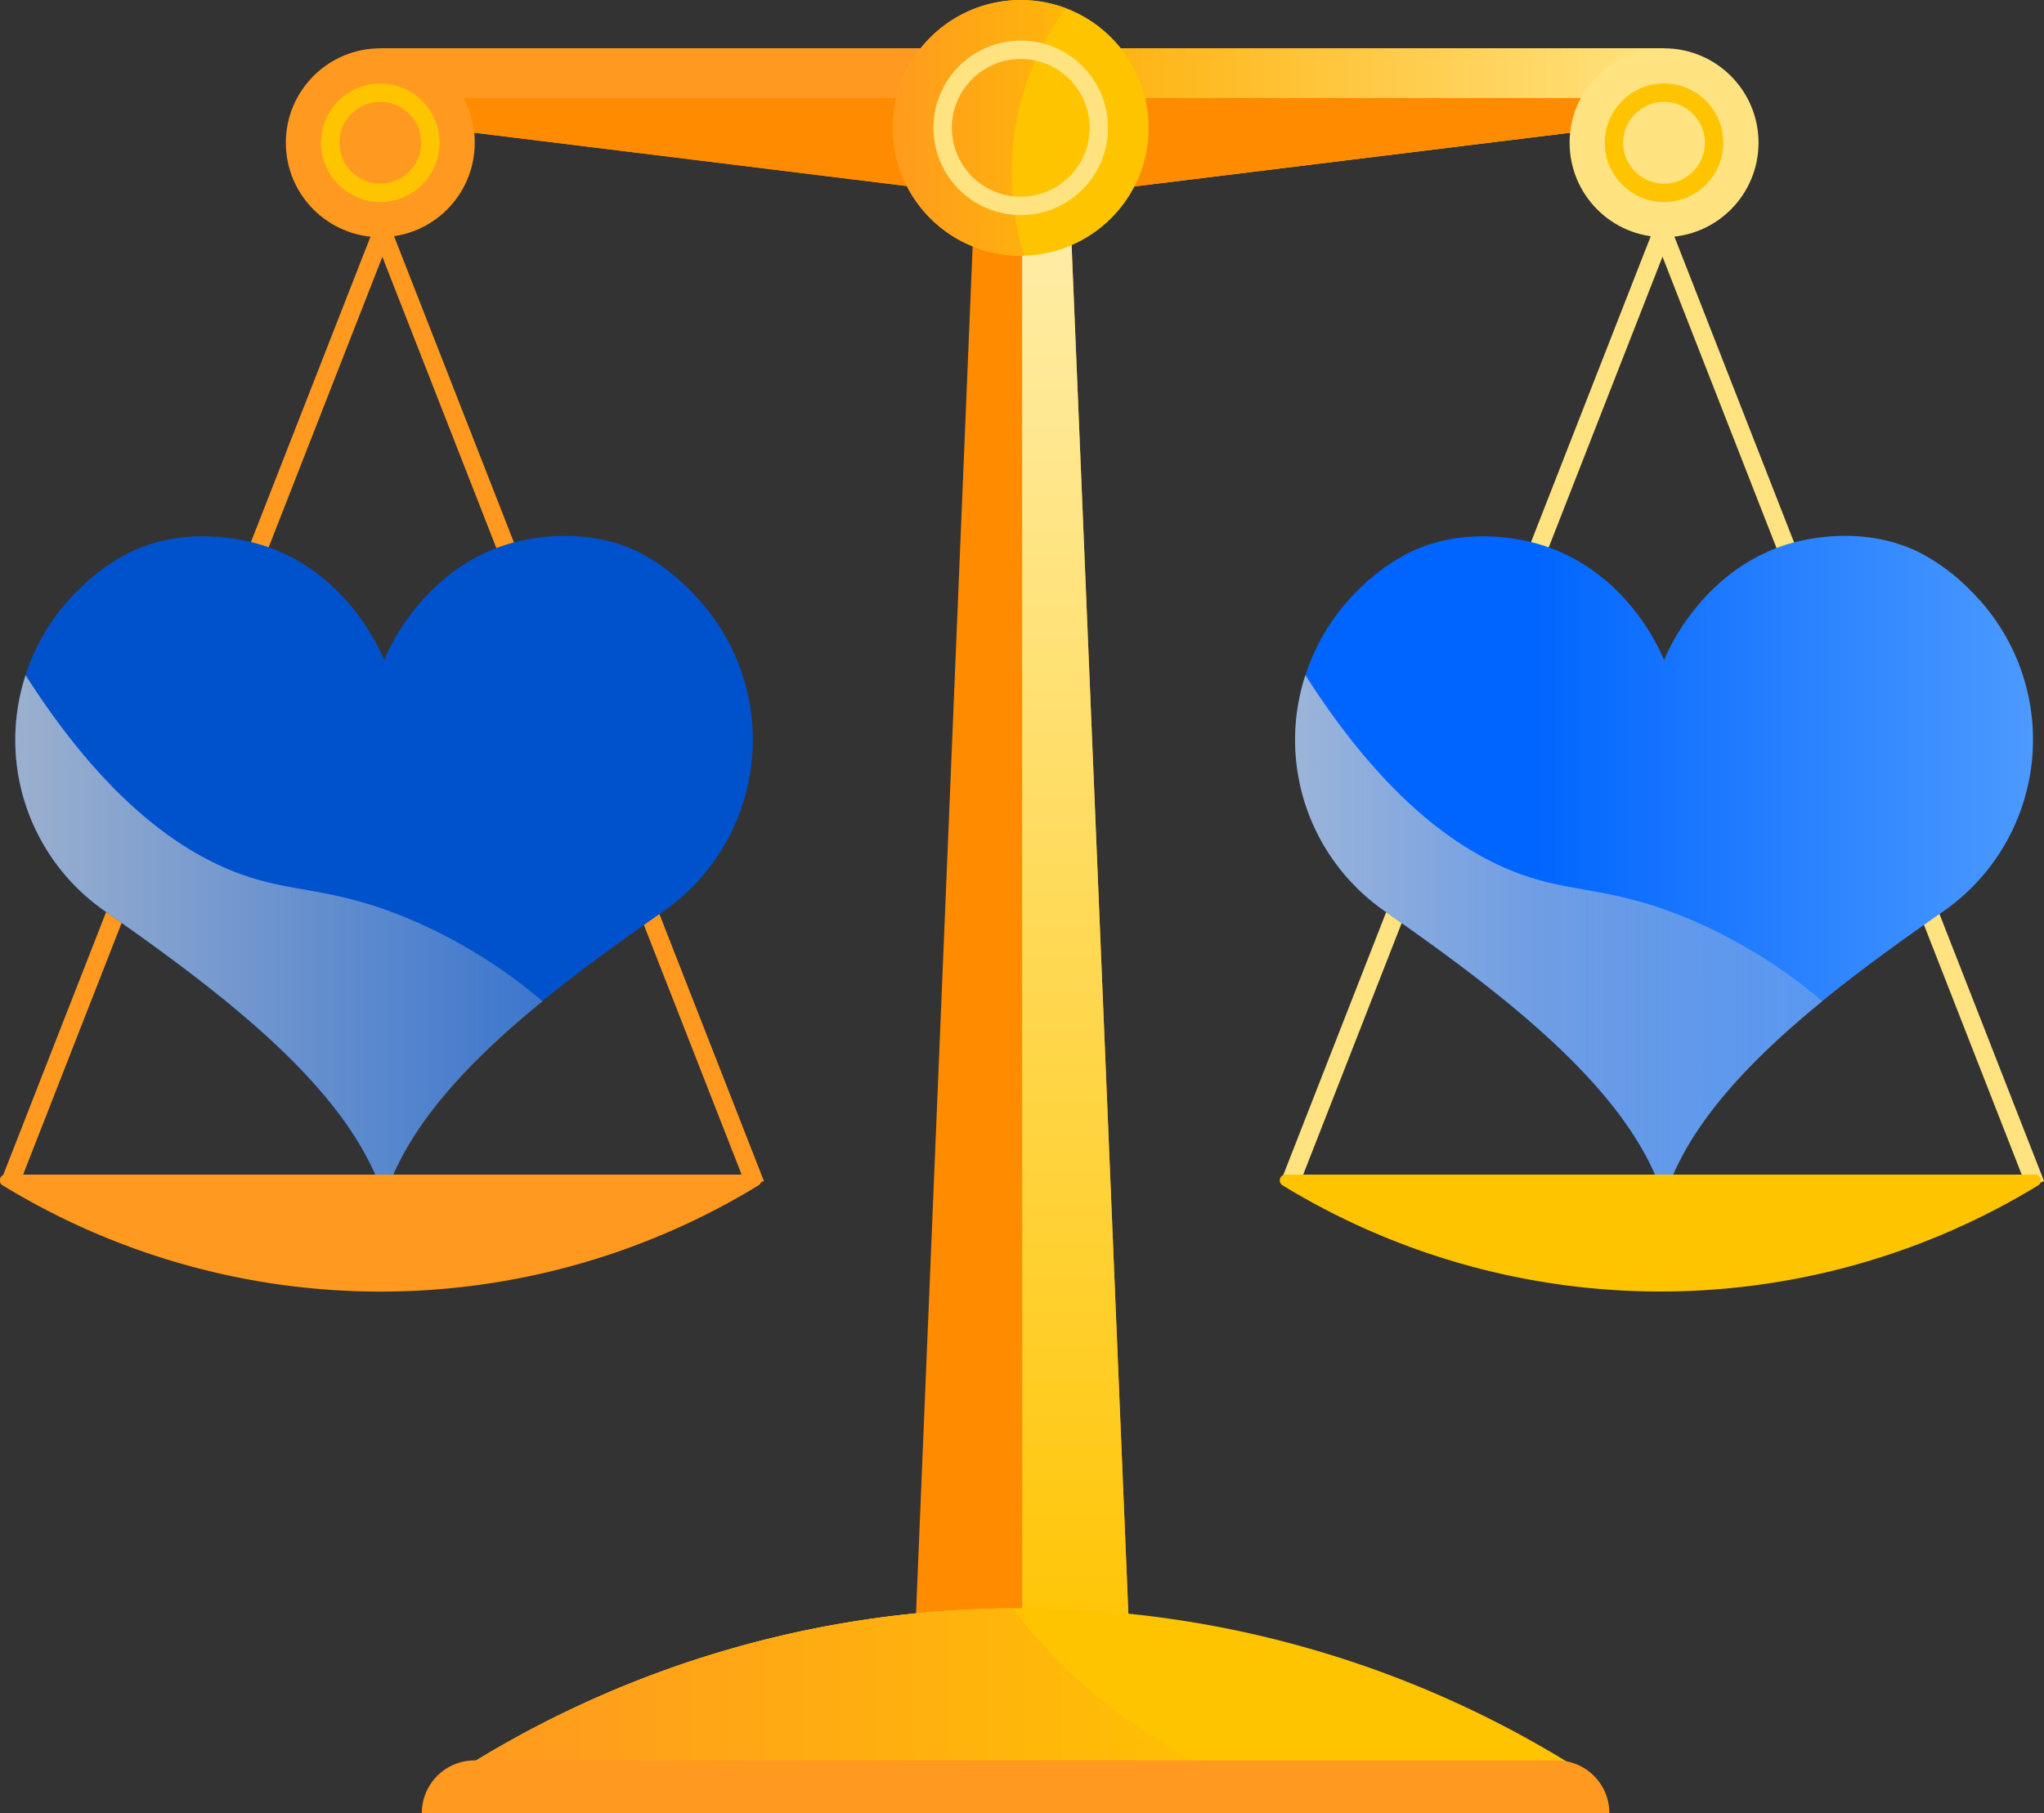
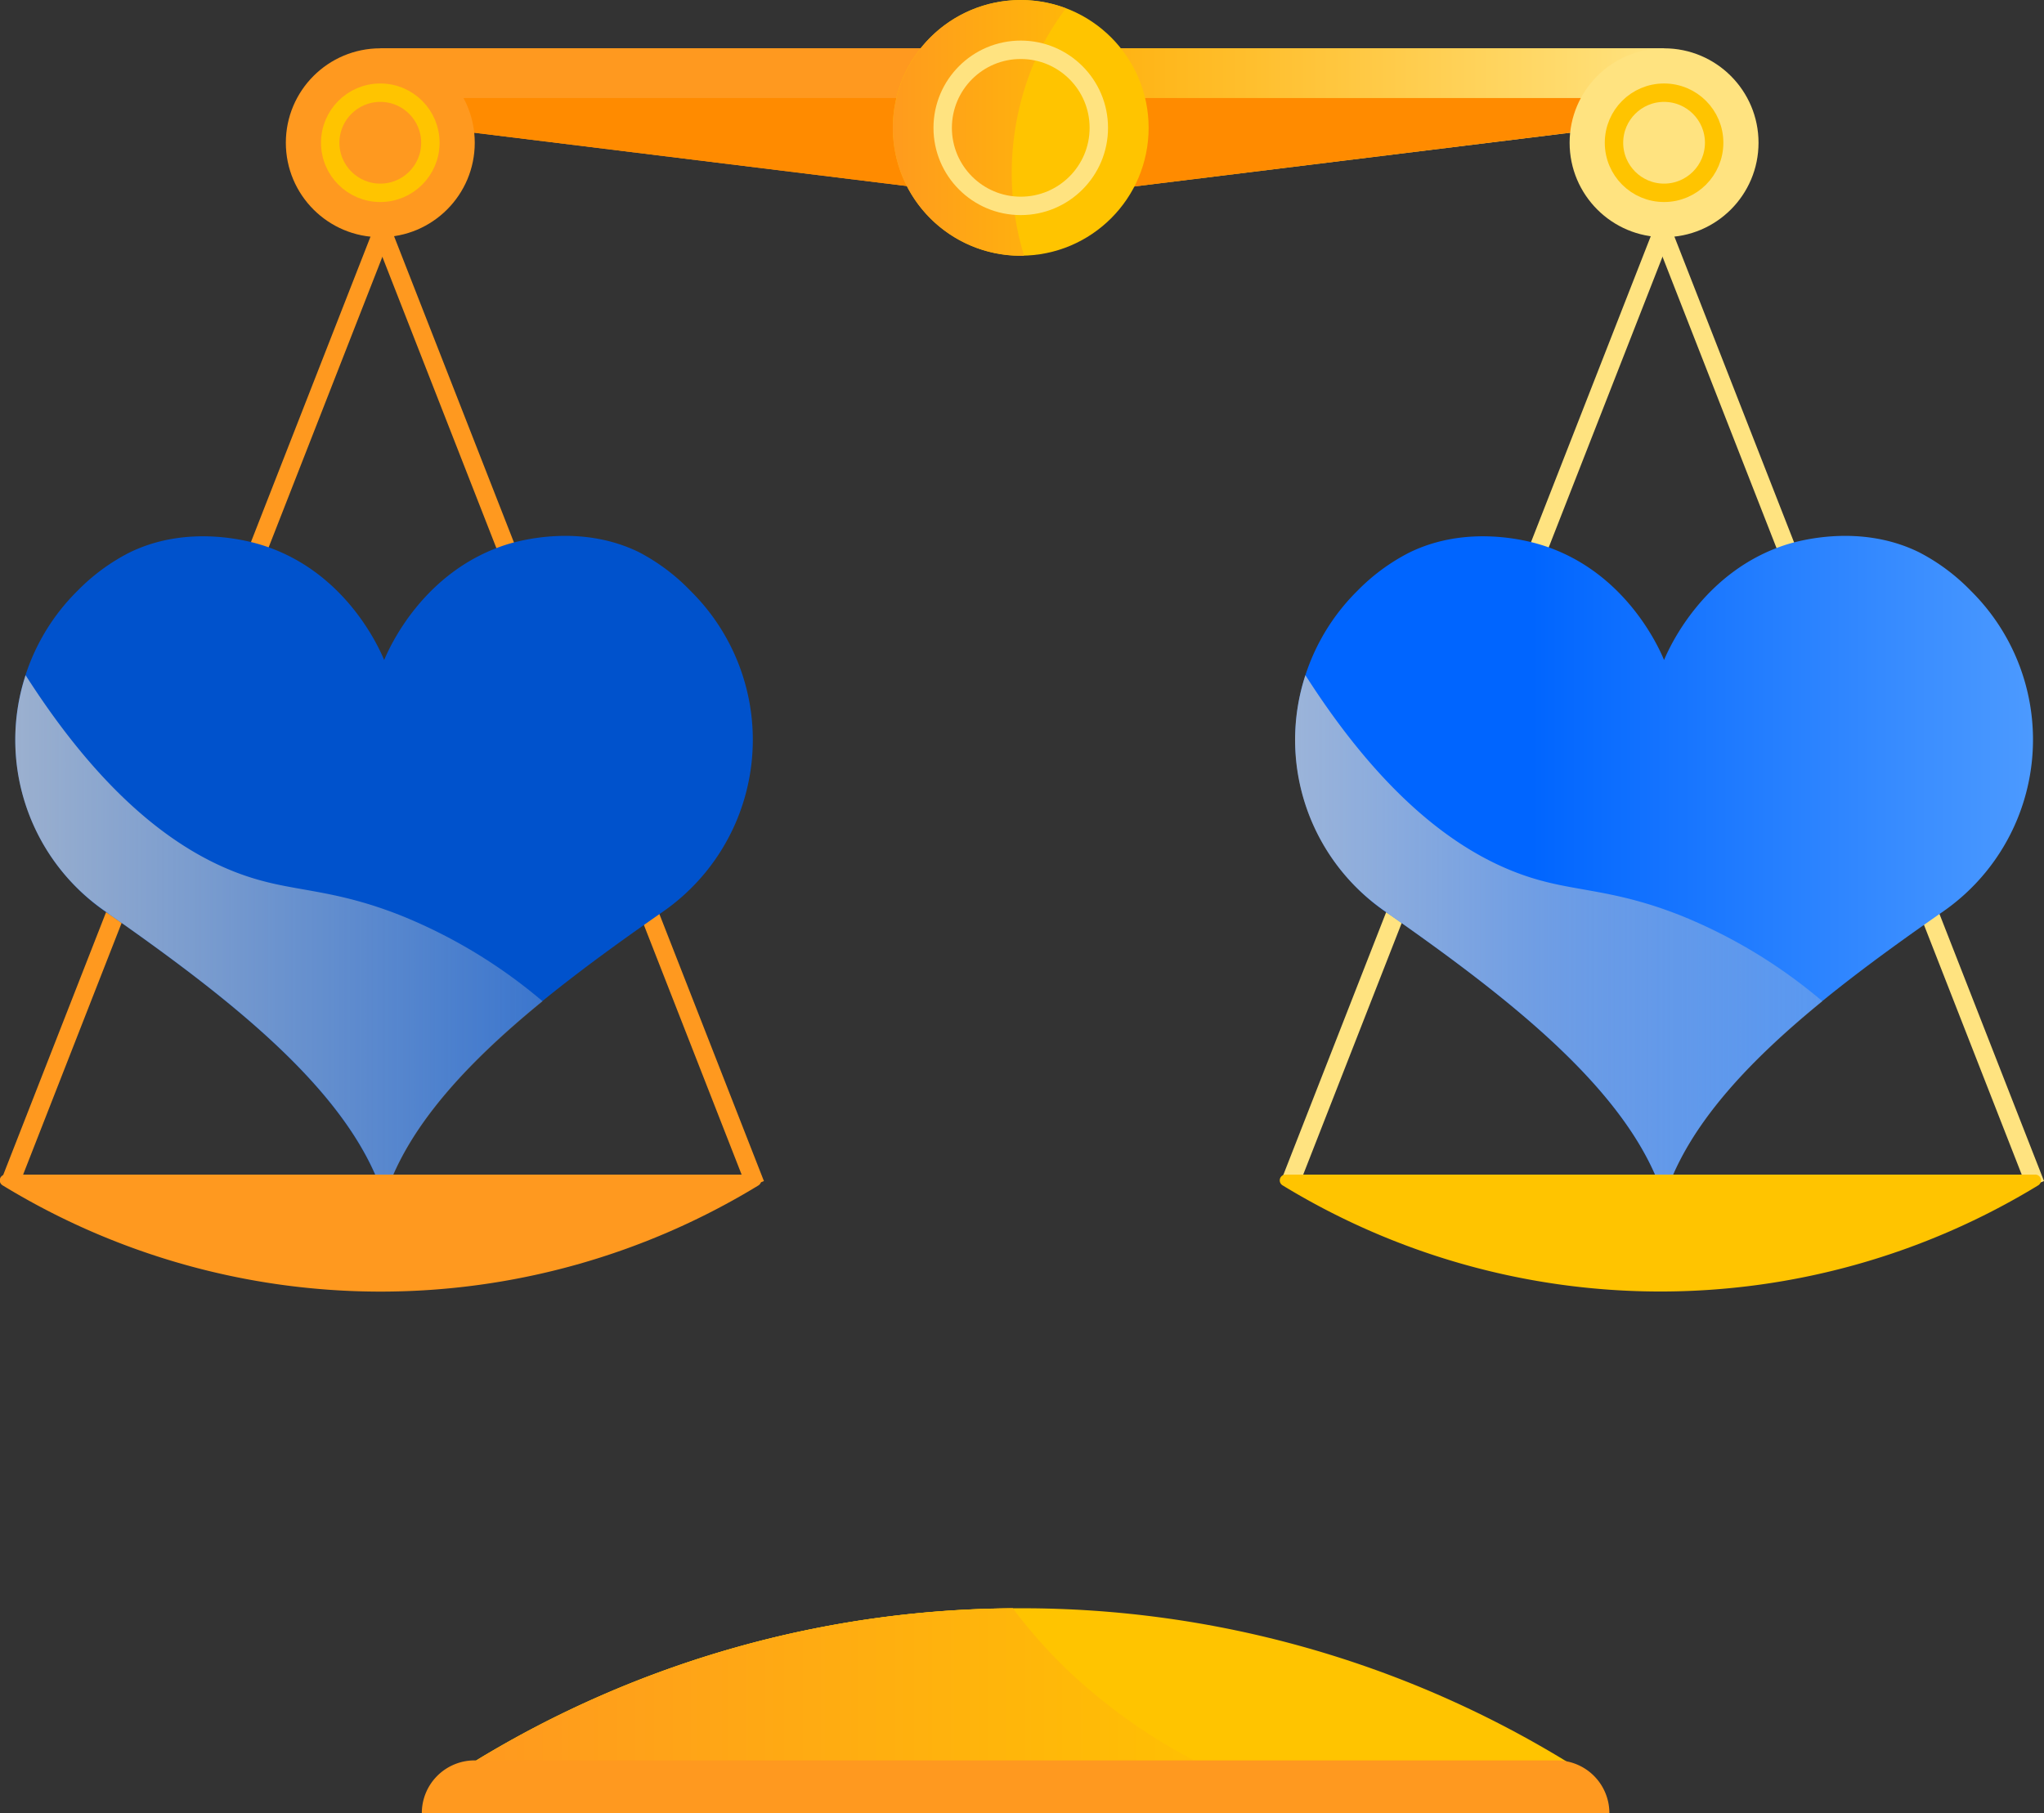
<svg xmlns="http://www.w3.org/2000/svg" xmlns:xlink="http://www.w3.org/1999/xlink" viewBox="0 0 222.03 197">
  <rect x="0" y="0" width="222.03" height="197" fill="#333333" stroke="none" />
  <defs>
    <style>.cls-1{fill:#ff8b00;}.cls-2{fill:url(#New_Gradient_Swatch_6);}.cls-3{fill:#ff991f;}.cls-4{isolation:isolate;}.cls-5{clip-path:url(#clip-path);}.cls-6{fill:url(#New_Gradient_Swatch_7);}.cls-7{clip-path:url(#clip-path-2);}.cls-8{clip-path:url(#clip-path-3);}.cls-9{fill:#ffc400;}.cls-10{fill:url(#linear-gradient);}.cls-11{fill:url(#linear-gradient-2);}.cls-12{fill:url(#New_Gradient_Swatch_23);}.cls-13,.cls-14,.cls-20{fill:none;stroke-miterlimit:10;stroke-width:2px;}.cls-13{stroke:#ffe380;}.cls-14{stroke:#ff991f;}.cls-15{fill:#0052cc;}.cls-16{fill:#ffe380;}.cls-17,.cls-19{mix-blend-mode:multiply;}.cls-17{fill:url(#New_Gradient_Swatch_24);}.cls-18{fill:url(#linear-gradient-3);}.cls-19{fill:url(#New_Gradient_Swatch_24-2);}.cls-20{stroke:#ffc400;}</style>
    <linearGradient id="New_Gradient_Swatch_6" x1="111.03" y1="13.5" x2="180.76" y2="13.5" gradientUnits="userSpaceOnUse">
      <stop offset="0" stop-color="#ffab00" />
      <stop offset="1" stop-color="#ffe380" />
    </linearGradient>
    <clipPath id="clip-path">
      <polygon id="_Clipping_Path_" data-name="&lt;Clipping Path&gt;" class="cls-1" points="122.89 183.08 99.18 183.08 106.34 10.18 115.72 10.18 122.89 183.08" />
    </clipPath>
    <linearGradient id="New_Gradient_Swatch_7" x1="124" y1="183.08" x2="124" y2="13.5" gradientUnits="userSpaceOnUse">
      <stop offset="0" stop-color="#ffc400" />
      <stop offset="1" stop-color="#fff0b2" />
    </linearGradient>
    <clipPath id="clip-path-2">
      <polygon id="_Clipping_Path_2" data-name="&lt;Clipping Path&gt;" class="cls-2" points="111.03 5.24 180.76 5.24 180.76 13.16 111.03 21.76 111.03 5.24" />
    </clipPath>
    <clipPath id="clip-path-3">
      <polygon id="_Clipping_Path_3" data-name="&lt;Clipping Path&gt;" class="cls-3" points="111.03 21.76 41.31 13.16 41.31 5.24 111.03 5.24 111.03 21.76" />
    </clipPath>
    <linearGradient id="linear-gradient" x1="51.9" y1="183.09" x2="165.94" y2="183.09" gradientUnits="userSpaceOnUse">
      <stop offset="0" stop-color="#ff991f" />
      <stop offset="0.76" stop-color="#ffc400" />
    </linearGradient>
    <linearGradient id="linear-gradient-2" x1="6192.28" y1="7457.14" x2="6195.51" y2="7417.26" gradientTransform="translate(7029.78 -6758.56) rotate(85.38)" gradientUnits="userSpaceOnUse">
      <stop offset="0" stop-color="#ff991f" />
      <stop offset="0.75" stop-color="#ffc400" />
    </linearGradient>
    <linearGradient id="New_Gradient_Swatch_23" x1="110.85" y1="175.16" x2="110.85" y2="175.16" gradientUnits="userSpaceOnUse">
      <stop offset="0" stop-color="#7a869a" />
      <stop offset="1" stop-color="#7a869a" stop-opacity="0.1" />
    </linearGradient>
    <linearGradient id="New_Gradient_Swatch_24" x1="-21.08" y1="101.8" x2="83.16" y2="101.8" gradientUnits="userSpaceOnUse">
      <stop offset="0" stop-color="#c1c7d0" />
      <stop offset="1" stop-color="#c1c7d0" stop-opacity="0.1" />
    </linearGradient>
    <linearGradient id="linear-gradient-3" x1="140.69" y1="94.26" x2="220.82" y2="94.26" gradientUnits="userSpaceOnUse">
      <stop offset="0.32" stop-color="#0065ff" />
      <stop offset="1" stop-color="#4c9aff" />
    </linearGradient>
    <linearGradient id="New_Gradient_Swatch_24-2" x1="117.95" y1="101.8" x2="222.19" y2="101.8" xlink:href="#New_Gradient_Swatch_24" />
  </defs>
  <title>DevicesBWHAB</title>
  <g class="cls-4">
    <g id="Layer_2" data-name="Layer 2">
      <g id="Values">
-         <polygon id="_Clipping_Path_4" data-name="&lt;Clipping Path&gt;" class="cls-1" points="122.89 183.08 99.18 183.08 106.34 10.18 115.72 10.18 122.89 183.08" />
        <g class="cls-5">
-           <rect class="cls-6" x="111.03" y="13.5" width="25.93" height="169.58" />
-         </g>
+           </g>
        <polygon id="_Clipping_Path_5" data-name="&lt;Clipping Path&gt;" class="cls-2" points="111.03 5.24 180.76 5.24 180.76 13.16 111.03 21.76 111.03 5.24" />
        <g class="cls-7">
          <rect class="cls-1" x="118.93" y="10.65" width="61.95" height="15.12" />
        </g>
        <polygon id="_Clipping_Path_6" data-name="&lt;Clipping Path&gt;" class="cls-3" points="111.03 21.76 41.31 13.16 41.31 5.24 111.03 5.24 111.03 21.76" />
        <g class="cls-8">
          <rect class="cls-1" x="41.73" y="10.65" width="61.95" height="15.12" />
        </g>
        <circle id="_Ellipse_" data-name="&lt;Ellipse&gt;" class="cls-9" cx="110.88" cy="13.89" r="13.89" />
        <path class="cls-10" d="M51.9,191.18v.24H130a61.1,61.1,0,0,1-13.86-9.79,55.56,55.56,0,0,1-6.12-6.88A113.32,113.32,0,0,0,51.9,191.18Z" />
        <path class="cls-11" d="M115.79.91a13.89,13.89,0,1,0-4.91,26.88l.36,0a30.82,30.82,0,0,1,1-20.76A28.57,28.57,0,0,1,115.79.91Z" />
        <line class="cls-12" x1="103.59" y1="175.16" x2="118.11" y2="175.16" />
        <line class="cls-13" x1="180.39" y1="25.66" x2="140.07" y2="128.69" />
        <line class="cls-13" x1="180.79" y1="25.66" x2="221.1" y2="128.69" />
        <line class="cls-14" x1="41.73" y1="25.66" x2="82.05" y2="128.69" />
        <line class="cls-14" x1="41.34" y1="25.66" x2="1.02" y2="128.69" />
        <path id="_Clipping_Path_7" data-name="&lt;Clipping Path&gt;" class="cls-15" d="M41.73,130.25c3.49-11.3,16-21.25,30-31A22.74,22.74,0,0,0,75,64.19,21.66,21.66,0,0,0,69.42,60c-6.38-3.13-13-1.25-14.28-.87C45.94,62,42.25,70.46,41.73,71.71c-.52-1.25-4.21-9.73-13.42-12.53-1.25-.38-7.9-2.27-14.28.87a21.66,21.66,0,0,0-5.61,4.14,22.74,22.74,0,0,0,3.32,35.06C25.69,109,38.25,119,41.73,130.25Z" />
        <circle class="cls-3" cx="41.31" cy="15.51" r="10.26" />
        <circle class="cls-16" cx="180.76" cy="15.51" r="10.26" />
        <path class="cls-17" d="M11.75,99.25c13.95,9.75,26.5,19.71,30,31,2.36-7.65,8.89-14.69,17.19-21.46a56.27,56.27,0,0,0-15-9.16c-6.81-2.77-11-2.75-15.25-3.87-7.78-2-16.71-8-25.91-22.4a22.62,22.62,0,0,0,9,25.89Z" />
        <path id="_Clipping_Path_8" data-name="&lt;Clipping Path&gt;" class="cls-18" d="M180.76,130.25c3.49-11.3,16-21.25,30-31a22.74,22.74,0,0,0,3.32-35.06A21.66,21.66,0,0,0,208.45,60c-6.38-3.13-13-1.25-14.28-.87C185,62,181.28,70.46,180.76,71.71c-.52-1.25-4.21-9.73-13.42-12.53-1.25-.38-7.9-2.27-14.28.87a21.66,21.66,0,0,0-5.61,4.14,22.74,22.74,0,0,0,3.32,35.06C164.72,109,177.27,119,180.76,130.25Z" />
        <path class="cls-19" d="M150.77,99.25c13.95,9.75,26.5,19.71,30,31,2.36-7.65,8.89-14.69,17.19-21.46a56.27,56.27,0,0,0-15-9.16c-6.81-2.77-11-2.75-15.25-3.87-7.78-2-16.71-8-25.91-22.4a22.62,22.62,0,0,0,9,25.89Z" />
        <path id="_Clipping_Path_9" data-name="&lt;Clipping Path&gt;" class="cls-3" d="M82,127.62H.63A.63.63,0,0,0,.3,128.8a78.78,78.78,0,0,0,82.08,0,.63.63,0,0,0-.33-1.17Z" />
        <path id="_Clipping_Path_10" data-name="&lt;Clipping Path&gt;" class="cls-9" d="M221.07,127.62H139.65a.63.63,0,0,0-.33,1.17,78.78,78.78,0,0,0,82.08,0,.63.63,0,0,0-.33-1.17Z" />
        <circle class="cls-20" cx="180.76" cy="15.51" r="5.44" />
        <circle class="cls-20" cx="41.31" cy="15.51" r="5.44" />
        <circle id="_Ellipse_2" data-name="&lt;Ellipse&gt;" class="cls-13" cx="110.88" cy="13.89" r="8.48" />
        <path id="_Path_" data-name="&lt;Path&gt;" class="cls-9" d="M110.85,174.74a113.35,113.35,0,0,1,59.37,16.68H51.48A113.35,113.35,0,0,1,110.85,174.74Z" />
        <path class="cls-10" d="M51.9,191.18v.24H130a61.1,61.1,0,0,1-13.86-9.79,55.56,55.56,0,0,1-6.12-6.88A113.32,113.32,0,0,0,51.9,191.18Z" />
        <path class="cls-3" d="M51.54,191.27H169.09a5.73,5.73,0,0,1,5.73,5.73v0a0,0,0,0,1,0,0h-129a0,0,0,0,1,0,0v0A5.73,5.73,0,0,1,51.54,191.27Z" />
      </g>
    </g>
  </g>
</svg>